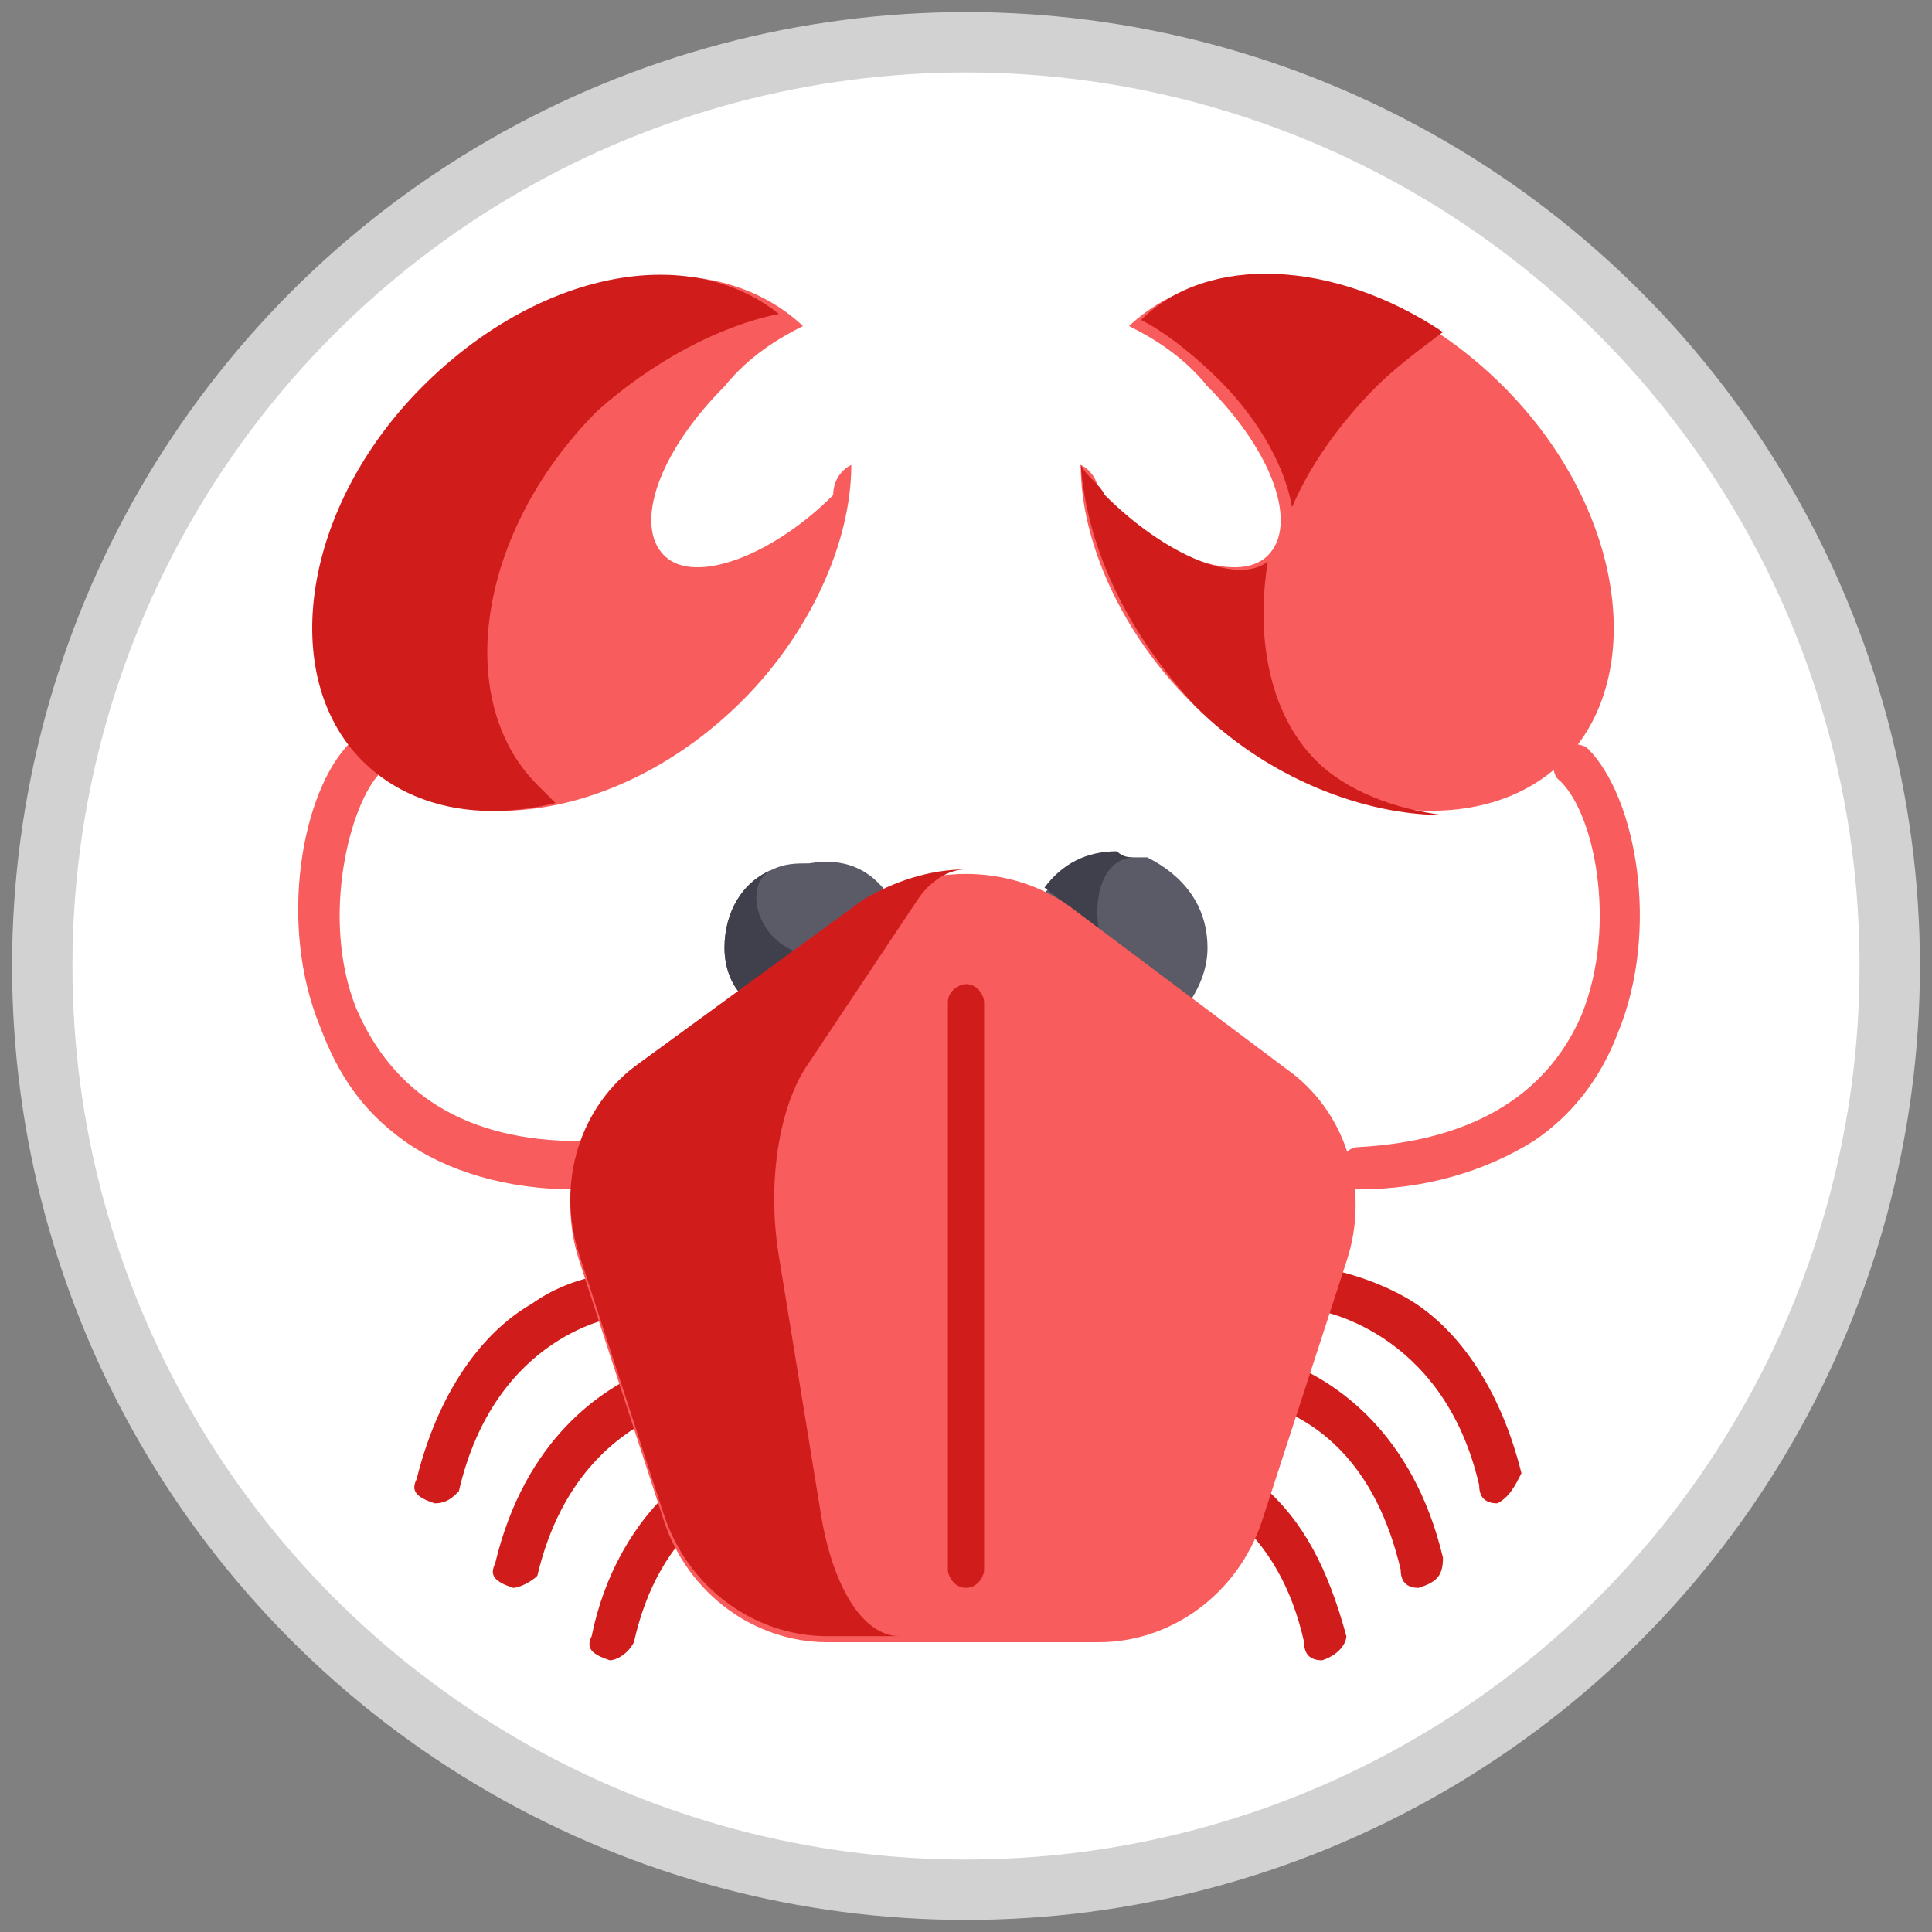
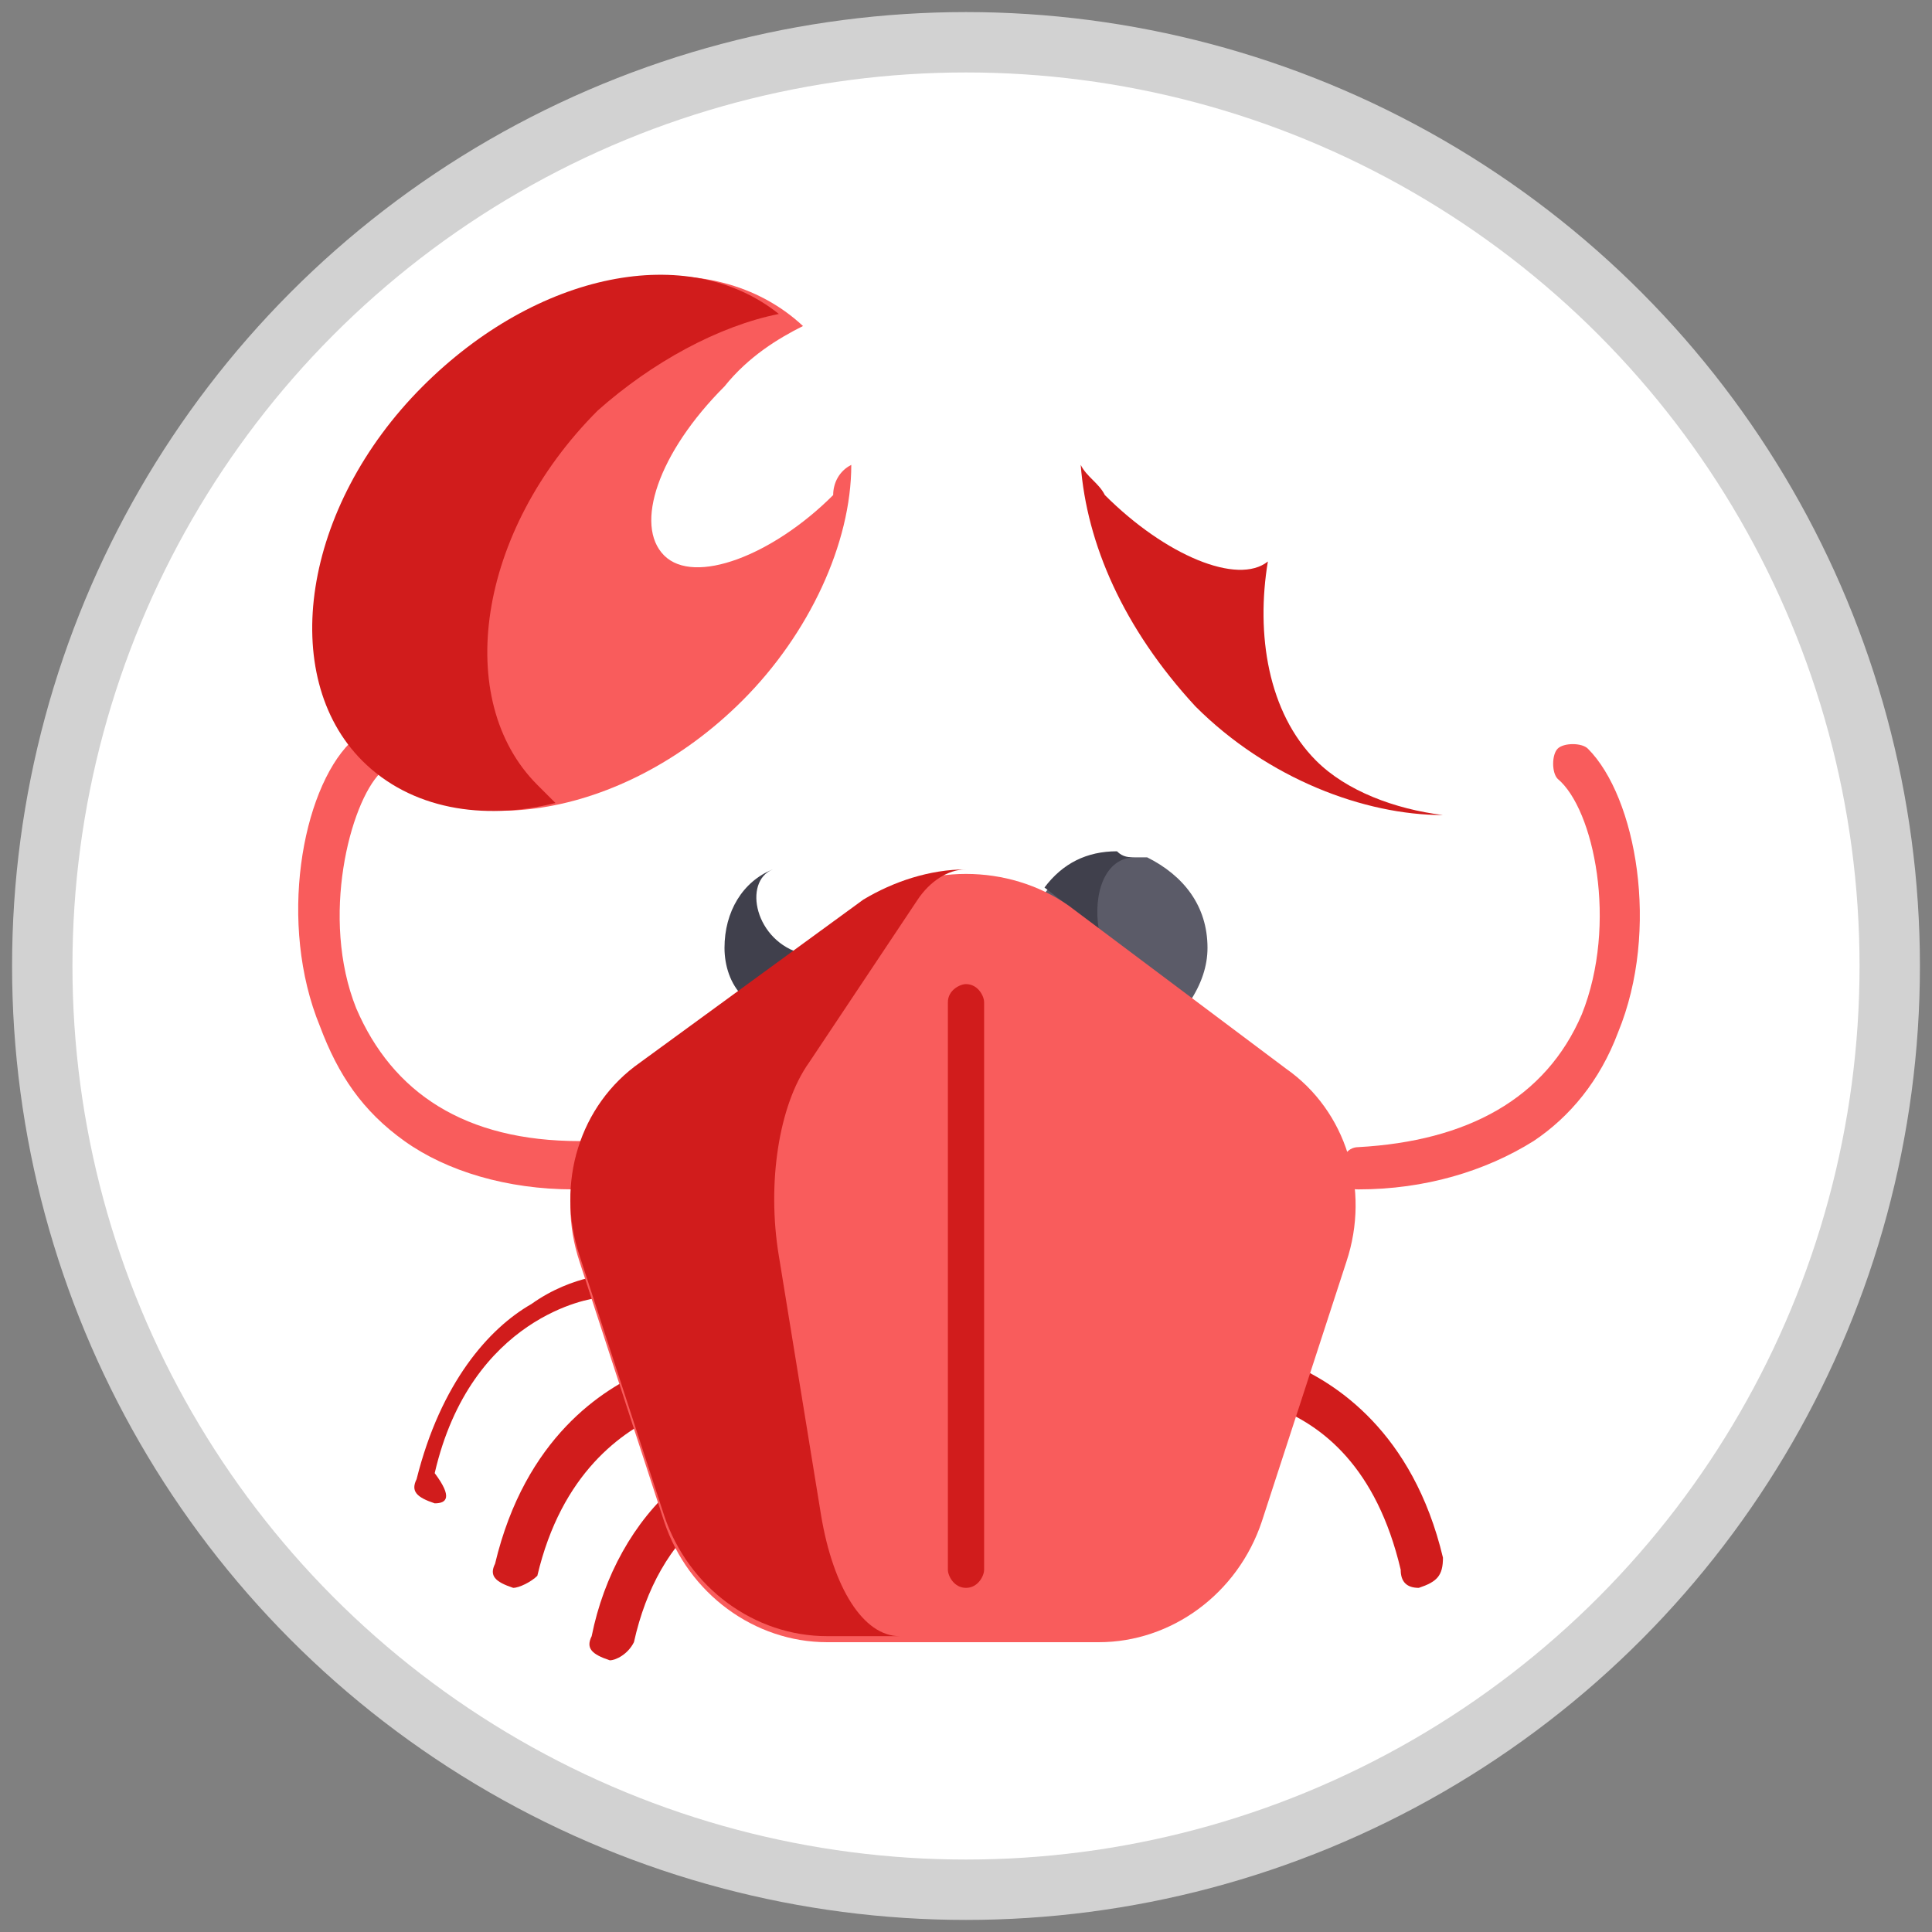
<svg xmlns="http://www.w3.org/2000/svg" version="1.1" id="Livello_1" x="0px" y="0px" width="32px" height="32px" viewBox="0 0 32 32" style="enable-background:new 0 0 32 32;" xml:space="preserve">
  <rect x="0" y="0" width="32" height="32" fill="#808080" stroke="none" />
  <style type="text/css">
	.st0{fill:#FFFFFF;stroke:#D2D2D2;stroke-miterlimit:10;}
	.st1{fill:#F95C5C;}
	.st2{fill:#D11C1C;}
	.st3{fill:#5B5B68;}
	.st4{fill:#40404C;}
</style>
  <circle class="st0" cx="16" cy="16" r="15.3" />
  <g>
    <path class="st1" d="M9.5,19.7C9.5,19.7,9.5,19.7,9.5,19.7c-1.1,0-2.1-0.3-2.8-0.8C6,18.4,5.6,17.8,5.3,17   c-0.7-1.7-0.3-3.9,0.5-4.7c0.1-0.1,0.4-0.1,0.5,0c0.1,0.1,0.1,0.4,0,0.5c-0.5,0.5-1,2.4-0.4,3.9c0.6,1.4,1.8,2.2,3.7,2.2   c0.2,0,0.3,0.2,0.3,0.4C9.9,19.5,9.7,19.7,9.5,19.7z" />
    <path class="st1" d="M22.5,19.7c-0.2,0-0.3-0.1-0.3-0.3c0-0.2,0.1-0.4,0.3-0.4c1.8-0.1,3.1-0.8,3.7-2.2c0.6-1.5,0.2-3.4-0.4-3.9   c-0.1-0.1-0.1-0.4,0-0.5c0.1-0.1,0.4-0.1,0.5,0c0.8,0.8,1.2,3,0.5,4.7c-0.3,0.8-0.8,1.4-1.4,1.8C24.6,19.4,23.6,19.7,22.5,19.7   C22.5,19.7,22.5,19.7,22.5,19.7z" />
-     <path class="st2" d="M24.8,24.9c-0.2,0-0.3-0.1-0.3-0.3c-0.6-2.6-2.7-2.9-2.7-2.9c-0.2,0-0.3-0.2-0.3-0.4c0-0.2,0.2-0.3,0.4-0.3   c0,0,0.7,0.1,1.4,0.5c0.7,0.4,1.5,1.3,1.9,2.9C25.1,24.6,25,24.8,24.8,24.9C24.8,24.9,24.8,24.9,24.8,24.9z" />
    <path class="st2" d="M23.5,26.3c-0.2,0-0.3-0.1-0.3-0.3c-0.4-1.7-1.3-2.4-2.1-2.7c-0.2-0.1-0.3-0.3-0.2-0.5   c0.1-0.2,0.3-0.3,0.5-0.2c0.7,0.3,2,1.1,2.5,3.2C23.9,26.1,23.8,26.2,23.5,26.3C23.6,26.3,23.5,26.3,23.5,26.3z" />
-     <path class="st2" d="M21.9,27.5c-0.2,0-0.3-0.1-0.3-0.3c-0.2-0.9-0.6-1.6-1.2-2.1c-0.1-0.1-0.2-0.3,0-0.5c0.1-0.1,0.3-0.2,0.5,0   c0.7,0.6,1.1,1.4,1.4,2.5C22.3,27.2,22.2,27.4,21.9,27.5C22,27.5,21.9,27.5,21.9,27.5z" />
-     <path class="st2" d="M7.2,24.9C7.2,24.9,7.2,24.9,7.2,24.9c-0.3-0.1-0.4-0.2-0.3-0.4c0.4-1.6,1.2-2.5,1.9-2.9   c0.7-0.5,1.4-0.5,1.4-0.5c0.2,0,0.4,0.1,0.4,0.3c0,0.2-0.1,0.4-0.3,0.4c-0.1,0-2.1,0.3-2.7,2.9C7.5,24.8,7.4,24.9,7.2,24.9z" />
+     <path class="st2" d="M7.2,24.9C7.2,24.9,7.2,24.9,7.2,24.9c-0.3-0.1-0.4-0.2-0.3-0.4c0.4-1.6,1.2-2.5,1.9-2.9   c0.7-0.5,1.4-0.5,1.4-0.5c0,0.2-0.1,0.4-0.3,0.4c-0.1,0-2.1,0.3-2.7,2.9C7.5,24.8,7.4,24.9,7.2,24.9z" />
    <path class="st2" d="M8.5,26.3C8.5,26.3,8.4,26.3,8.5,26.3c-0.3-0.1-0.4-0.2-0.3-0.4c0.5-2.1,1.8-2.9,2.5-3.2   c0.2-0.1,0.4,0,0.5,0.2c0.1,0.2,0,0.4-0.2,0.5c-0.7,0.3-1.7,1-2.1,2.7C8.8,26.2,8.6,26.3,8.5,26.3z" />
    <path class="st2" d="M10.1,27.5C10.1,27.5,10,27.5,10.1,27.5c-0.3-0.1-0.4-0.2-0.3-0.4c0.2-1,0.7-1.9,1.4-2.5   c0.1-0.1,0.4-0.1,0.5,0c0.1,0.1,0.1,0.4,0,0.5c-0.6,0.5-1,1.2-1.2,2.1C10.4,27.4,10.2,27.5,10.1,27.5z" />
    <g>
-       <path class="st3" d="M14.7,14.8l-1.4,1l-1,0.7C12.1,16.3,12,16,12,15.7c0-0.6,0.3-1.1,0.8-1.3c0,0,0,0,0,0c0,0,0,0,0,0    c0,0,0,0,0,0c0.2-0.1,0.4-0.1,0.6-0.1C14,14.2,14.4,14.4,14.7,14.8z" />
      <path class="st3" d="M20,15.7c0,0.3-0.1,0.6-0.3,0.9l-1.5-1.1c0,0,0,0,0,0l-0.9-0.7c0.3-0.4,0.7-0.6,1.2-0.6c0.1,0,0.2,0,0.3,0    c0.1,0,0.1,0,0.2,0c0,0,0,0,0,0C19.6,14.5,20,15,20,15.7z" />
    </g>
    <path class="st4" d="M18.8,14.2c-0.5,0-0.7,0.6-0.6,1.2l-0.9-0.7c0.3-0.4,0.7-0.6,1.2-0.6C18.6,14.2,18.7,14.2,18.8,14.2z" />
    <path class="st4" d="M13.3,15.8l-1,0.7C12.1,16.3,12,16,12,15.7c0-0.6,0.3-1.1,0.8-1.3C12.3,14.6,12.5,15.6,13.3,15.8z" />
    <path class="st1" d="M14.1,7.7c0,1.3-0.7,2.8-1.8,3.9c-2,2-4.8,2.4-6.2,1c-1.4-1.4-1-4.2,1-6.2c2-2,4.7-2.4,6.2-1   c-0.4,0.2-0.9,0.5-1.3,1c-1.1,1.1-1.5,2.3-1,2.8c0.5,0.5,1.8,0,2.8-1C13.8,8,13.9,7.8,14.1,7.7z" />
    <path class="st2" d="M9.9,6.8c-2,2-2.4,4.8-1,6.2c0.1,0.1,0.2,0.2,0.3,0.3C8,13.6,6.8,13.4,6,12.6c-1.4-1.4-1-4.2,1-6.2   c1.9-1.9,4.4-2.4,5.9-1.2C11.9,5.4,10.8,6,9.9,6.8z" />
-     <path class="st1" d="M17.9,7.7c0,1.3,0.7,2.8,1.8,3.9c2,2,4.8,2.4,6.2,1c1.4-1.4,1-4.2-1-6.2c-2-2-4.7-2.4-6.2-1   c0.4,0.2,0.9,0.5,1.3,1c1.1,1.1,1.5,2.3,1,2.8c-0.5,0.5-1.8,0-2.8-1C18.2,8,18.1,7.8,17.9,7.7z" />
-     <path class="st2" d="M23.9,5.5c-0.4,0.3-0.8,0.6-1.1,0.9c-0.6,0.6-1.1,1.3-1.4,2c-0.1-0.6-0.5-1.4-1.2-2.1c-0.4-0.4-0.9-0.8-1.3-1   C20,4.2,22.1,4.3,23.9,5.5z" />
    <path class="st2" d="M21.8,12.6c0.5,0.5,1.3,0.8,2.1,0.9c-1.3,0-2.9-0.6-4.1-1.8C18.6,10.4,18,9,17.9,7.7c0.1,0.2,0.3,0.3,0.4,0.5   c1,1,2.2,1.5,2.7,1.1C20.8,10.5,21,11.8,21.8,12.6z" />
    <path class="st1" d="M14.3,15l-3.7,2.7c-1,0.7-1.4,2-1,3.2l1.4,4.3c0.4,1.2,1.5,2,2.7,2h4.5c1.2,0,2.3-0.8,2.7-2l1.4-4.3   c0.4-1.2,0-2.5-1-3.2L17.7,15C16.7,14.3,15.3,14.3,14.3,15z" />
    <path class="st2" d="M16,14.4c-0.3,0-0.6,0.2-0.8,0.5l-1.8,2.7c-0.5,0.7-0.7,2-0.5,3.2l0.7,4.3c0.2,1.2,0.7,2,1.3,2h-1.2   c-1.2,0-2.3-0.8-2.7-2l-1.4-4.3c-0.4-1.2,0-2.5,1-3.2l3.7-2.7C14.8,14.6,15.4,14.4,16,14.4z" />
    <path class="st2" d="M16,26.3c-0.2,0-0.3-0.2-0.3-0.3v-9.4c0-0.2,0.2-0.3,0.3-0.3c0.2,0,0.3,0.2,0.3,0.3v9.4   C16.3,26.1,16.2,26.3,16,26.3z" />
  </g>
</svg>